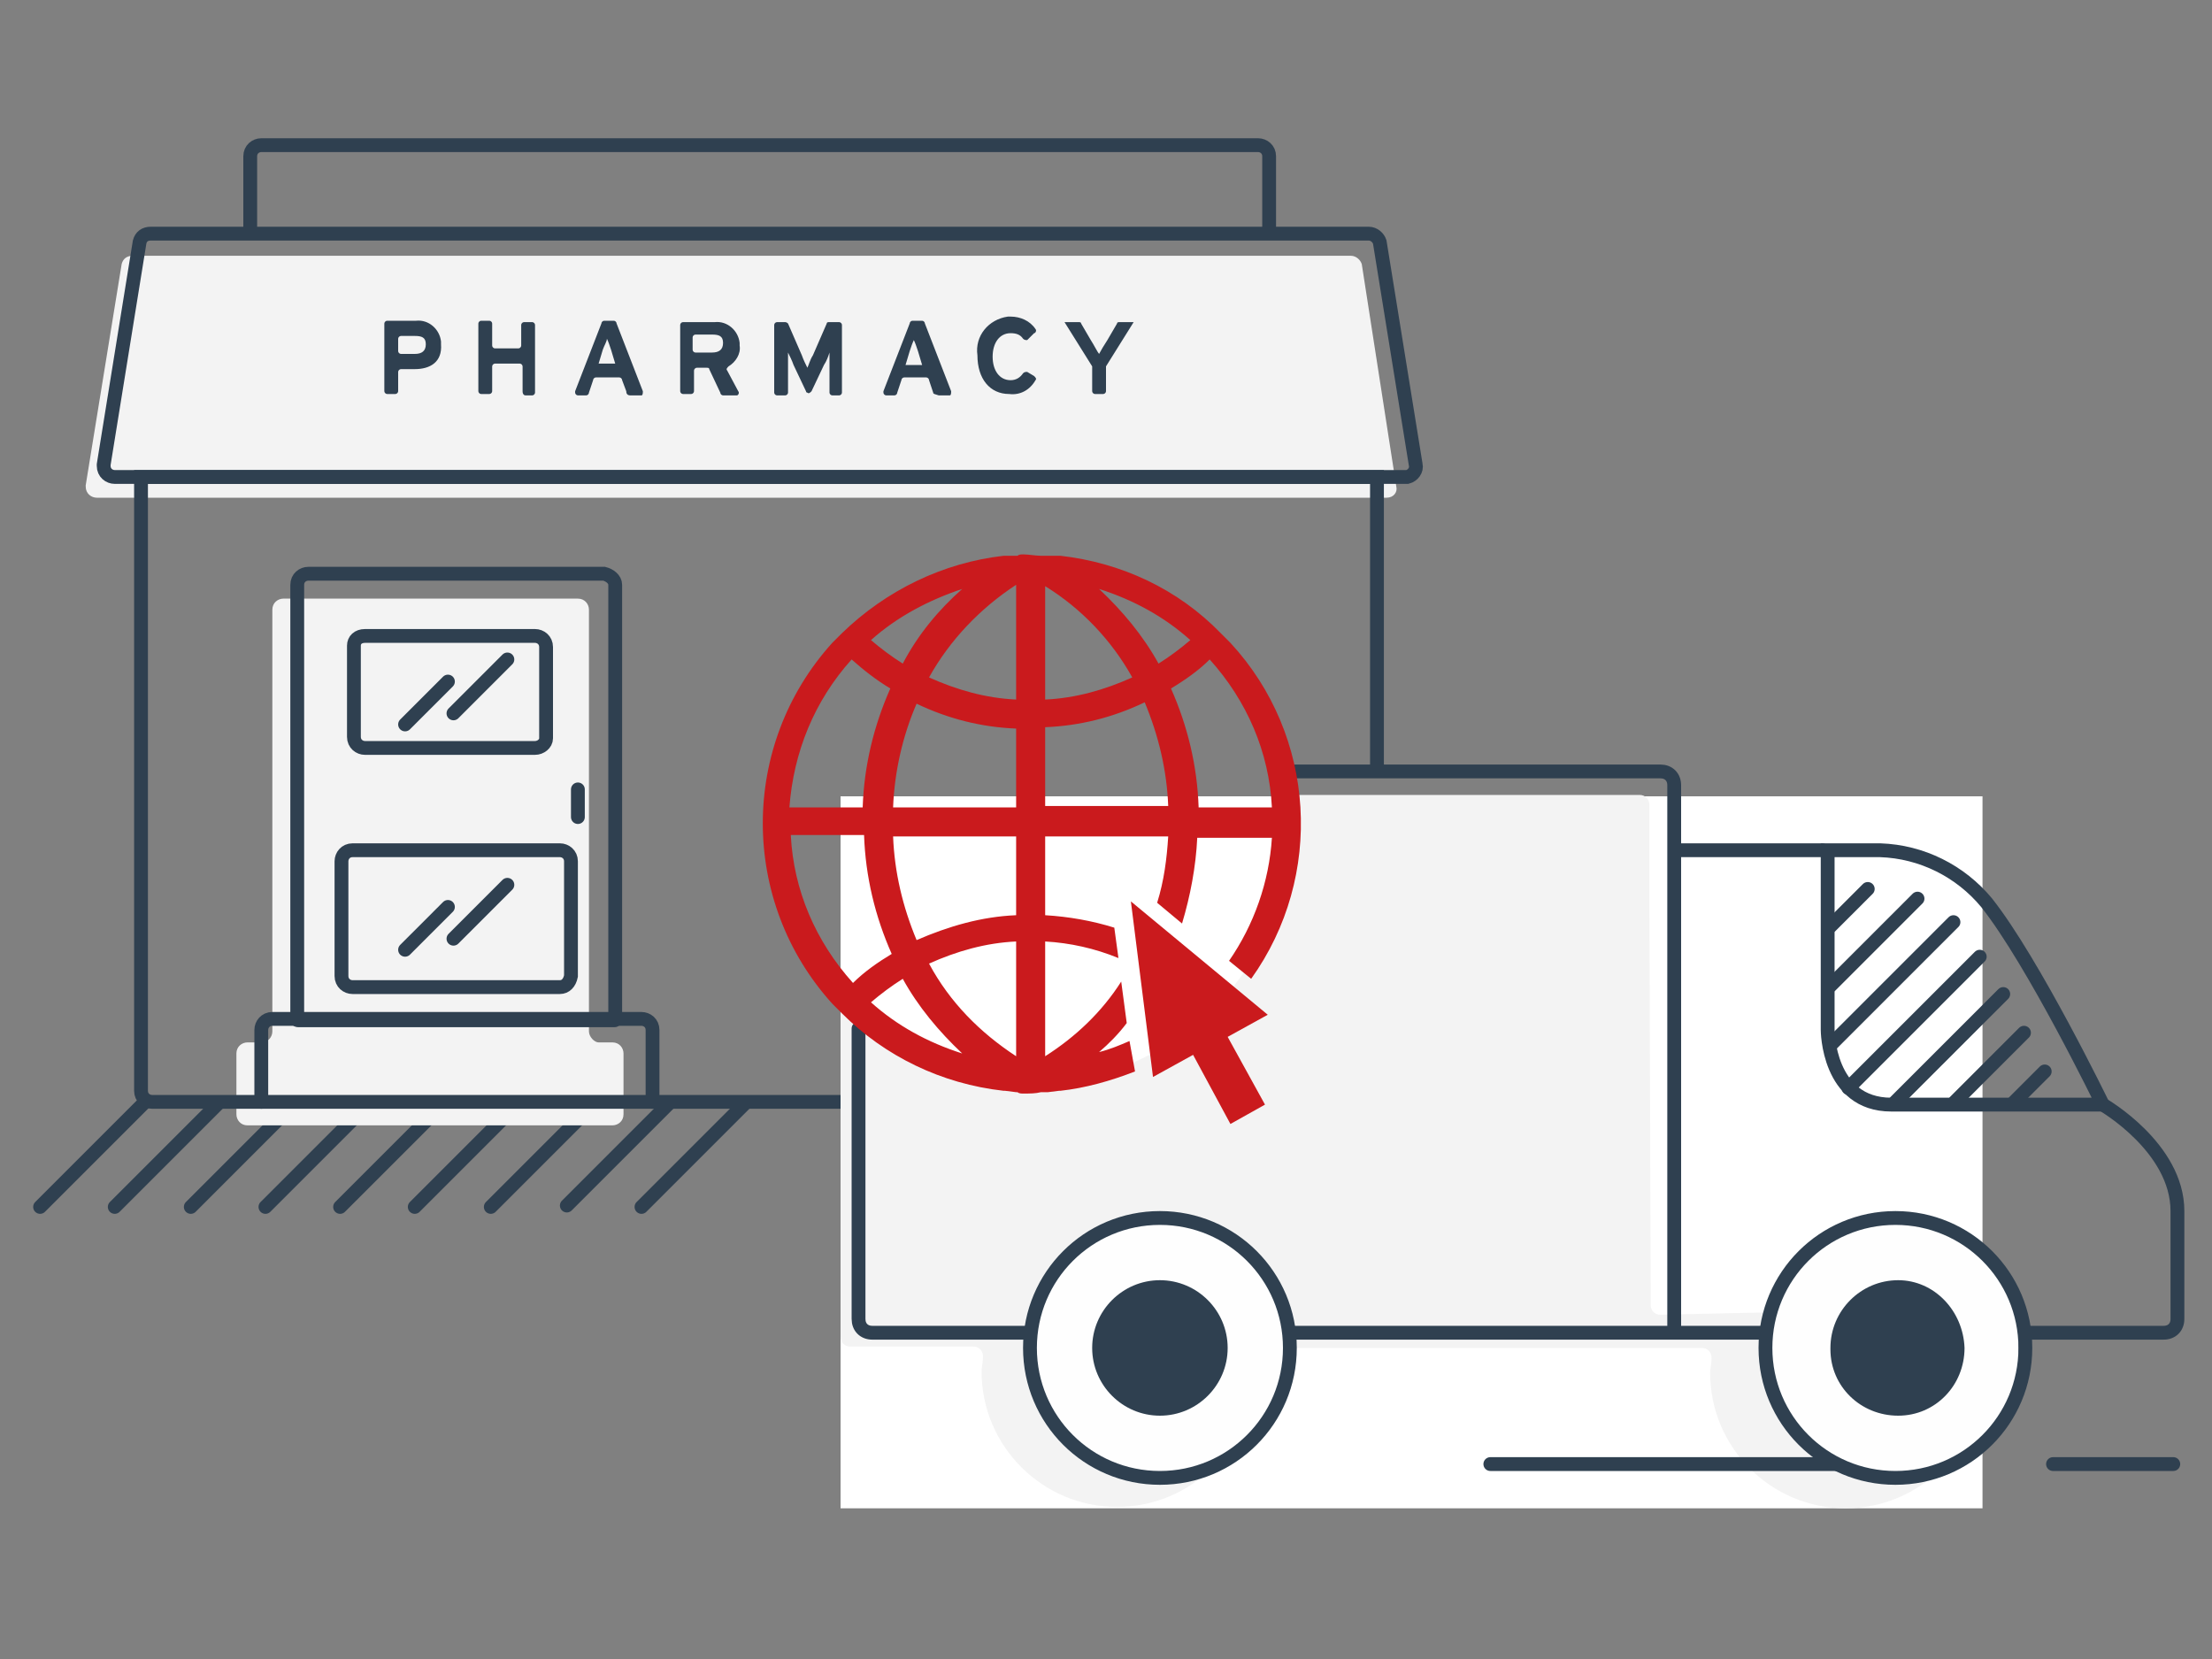
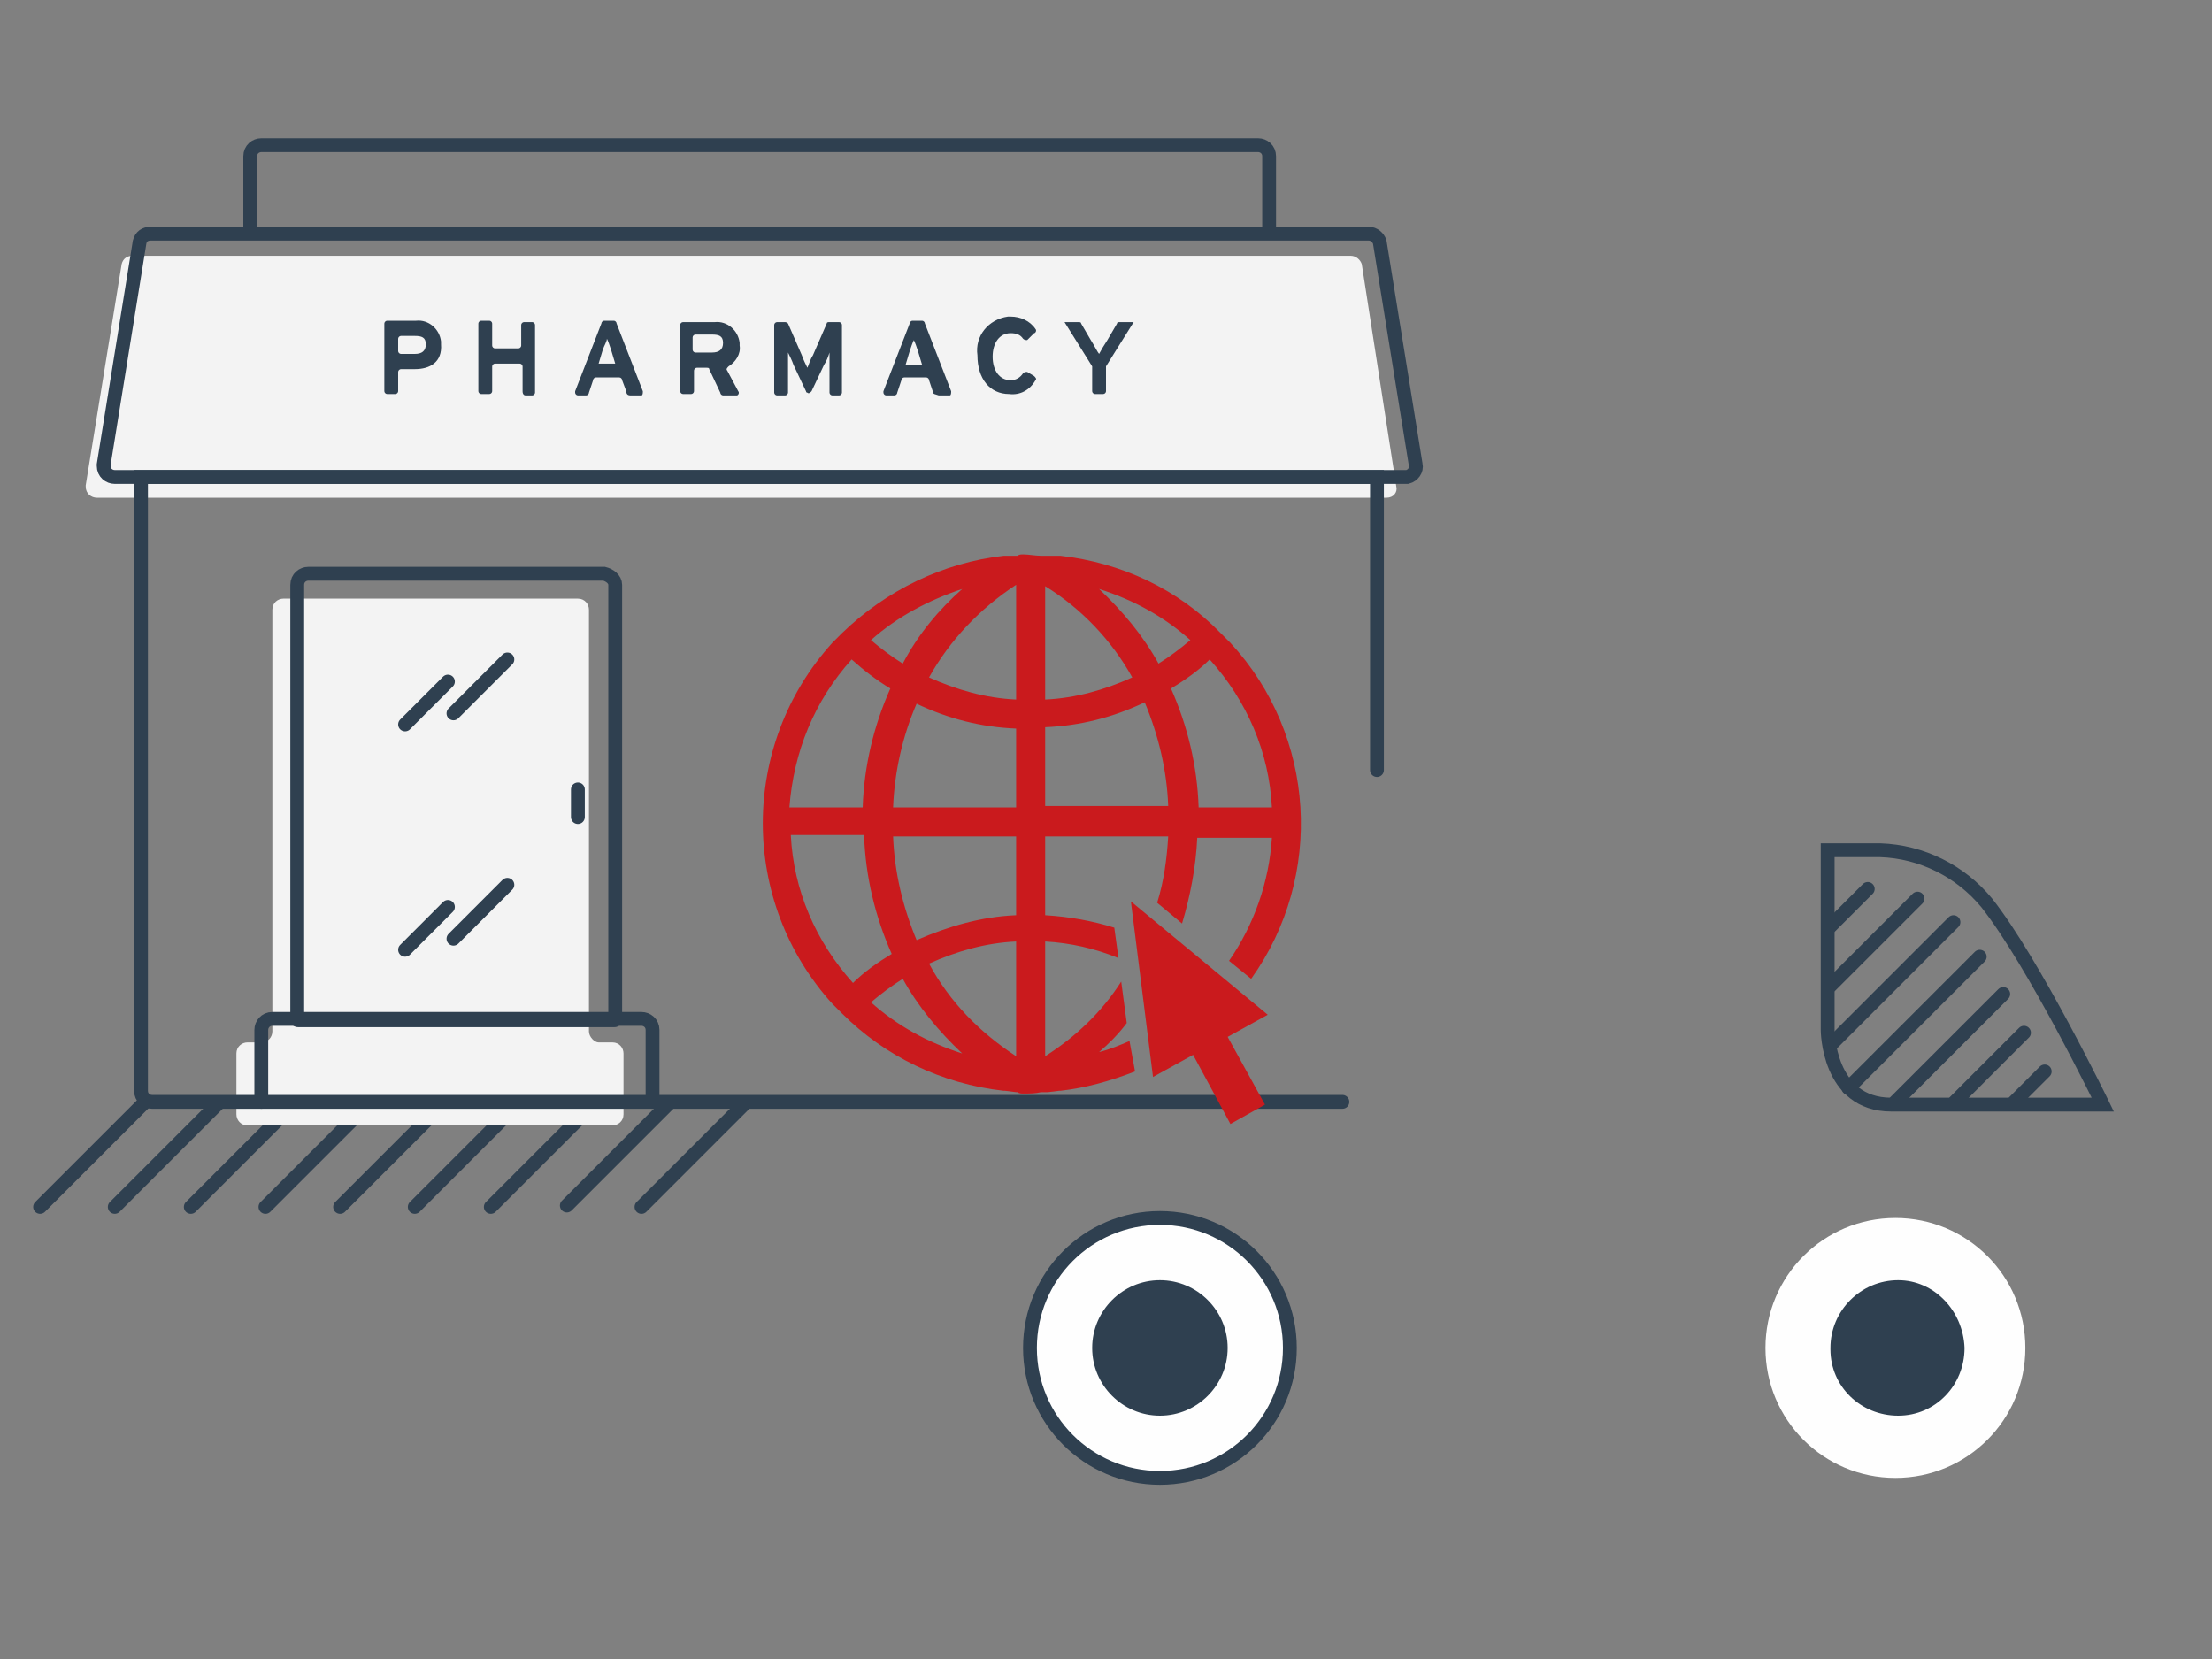
<svg xmlns="http://www.w3.org/2000/svg" id="Layer_1" x="0px" y="0px" viewBox="0 0 160 120" style="enable-background:new 0 0 160 120;" xml:space="preserve">
  <rect x="0" y="0" width="160" height="120" fill="#808080" stroke="none" />
  <style type="text/css">	.st0{fill:#FFFFFF;}	.st1{fill:#F3F3F3;}	.st2{fill:none;stroke:#2F4050;stroke-linecap:round;}	.st3{fill:#2F4050;}	.st4{fill:none;stroke:#2F4050;}	.st5{fill:#FEFEFE;}	.st6{fill:#CA1A1D;}</style>
  <g id="b">
-     <path id="a" class="st0" d="M60.8,57.6h82.6v51.5H60.8V57.6z" />
-   </g>
+     </g>
  <title>delivery-or-pickup.c98f616c_1</title>
  <path class="st1" d="M100.3,36H7c-0.4,0-0.8-0.3-0.8-0.8v-0.1l2.6-16c0.1-0.4,0.4-0.6,0.8-0.6h88.1c0.4,0,0.7,0.3,0.8,0.6l2.5,16.1 C101.1,35.6,100.8,36,100.3,36L100.3,36" />
  <path class="st2" d="M10.4,79.8l-7.5,7.5 M15.8,79.8l-7.5,7.5 M21.3,79.8l-7.5,7.5 M26.7,79.8l-7.5,7.5 M32.1,79.8l-7.5,7.5  M37.5,79.8L30,87.3 M43,79.8l-7.5,7.5 M48.4,79.8L41,87.2 M53.9,79.8l-7.5,7.5 M101.6,34.5H8.3c-0.4,0-0.8-0.3-0.8-0.8v-0.1 l2.6-16.1c0.1-0.4,0.4-0.6,0.8-0.6H99c0.4,0,0.7,0.3,0.8,0.6l2.6,16.1c0.1,0.4-0.2,0.8-0.6,0.9L101.6,34.5z M91,10.5H18.9 c-0.4,0-0.8,0.3-0.8,0.8l0,0v5.6h73.7v-5.6C91.8,10.8,91.4,10.5,91,10.5z" />
  <path class="st3" d="M30,24.3h-1c-0.1,0-0.2,0.1-0.2,0.2l0,0v0.9c0,0.1,0.1,0.2,0.2,0.2h1c0.5,0,0.8-0.2,0.8-0.7S30.5,24.3,30,24.3  M30,26.7h-1c-0.1,0-0.2,0.1-0.2,0.2l0,0v1.4c0,0.1-0.1,0.2-0.2,0.2H28c-0.1,0-0.2-0.1-0.2-0.2v-4.9c0-0.1,0.1-0.2,0.2-0.2h2.1 c0.9-0.1,1.7,0.6,1.8,1.5c0,0.1,0,0.1,0,0.2C32,26.2,31.1,26.7,30,26.7 M37.8,28.3v-1.8c0-0.1-0.1-0.2-0.2-0.2l0,0h-1.8 c-0.1,0-0.2,0.1-0.2,0.2l0,0l0,0v1.8c0,0.1-0.1,0.2-0.2,0.2l0,0h-0.6c-0.1,0-0.2-0.1-0.2-0.2l0,0v-4.9c0-0.1,0.1-0.2,0.2-0.2l0,0 h0.6c0.1,0,0.2,0.1,0.2,0.2l0,0l0,0V25c0,0.1,0.1,0.2,0.2,0.2l0,0h1.7c0.1,0,0.2-0.1,0.2-0.2l0,0v-1.5c0-0.1,0.1-0.2,0.2-0.2l0,0 h0.6c0.1,0,0.2,0.1,0.2,0.2l0,0l0,0v4.9c0,0.1-0.1,0.2-0.2,0.2l0,0H38C37.9,28.6,37.8,28.5,37.8,28.3L37.8,28.3 M44.2,25.3 c-0.1-0.3-0.2-0.6-0.3-0.8c0,0.2-0.2,0.5-0.3,0.8l-0.3,1h1.2L44.2,25.3z M45.3,28.3L45,27.5c0-0.1-0.1-0.2-0.2-0.2h-1.7 c-0.1,0-0.2,0.1-0.2,0.2l-0.3,0.9c0,0.1-0.1,0.2-0.2,0.2h-0.6c-0.1,0-0.2-0.1-0.2-0.2v-0.1l1.9-4.9c0-0.1,0.1-0.2,0.2-0.2h0.7 c0.1,0,0.2,0.1,0.2,0.2l1.9,4.9c0,0.1,0,0.3-0.1,0.3l0,0h-0.1h-0.7C45.4,28.6,45.3,28.5,45.3,28.3L45.3,28.3z M51.5,24.2h-1.2 c-0.1,0-0.2,0.1-0.2,0.2l0,0l0,0v0.9c0,0.1,0.1,0.2,0.2,0.2l0,0h1.2c0.5,0,0.8-0.2,0.8-0.7S52,24.2,51.5,24.2 M52.1,28.4l-0.8-1.7 c0-0.1-0.1-0.1-0.2-0.1h-0.7c-0.1,0-0.2,0.1-0.2,0.2l0,0l0,0v1.5c0,0.1-0.1,0.2-0.2,0.2l0,0h-0.6c-0.1,0-0.2-0.1-0.2-0.2l0,0l0,0 v-4.8c0-0.1,0.1-0.2,0.2-0.2l0,0h2.3c0.9-0.1,1.7,0.6,1.8,1.5c0,0.1,0,0.1,0,0.2c0.1,0.6-0.3,1.2-0.8,1.5c-0.1,0.1-0.2,0.2-0.1,0.3 l0,0l0.8,1.5c0.1,0.1,0,0.3-0.1,0.3H53h-0.7C52.2,28.6,52.1,28.5,52.1,28.4 M60.2,28.6c-0.1,0-0.2-0.1-0.2-0.2l0,0v-1.7 c0-0.3,0-1,0-1.2c-0.1,0.3-0.2,0.6-0.4,0.9l-0.9,1.9c-0.1,0.1-0.2,0.2-0.3,0.1c-0.1,0-0.1-0.1-0.1-0.1l-0.9-1.9 c-0.1-0.3-0.3-0.7-0.4-0.9c0,0.2,0,0.9,0,1.2v1.7c0,0.1-0.1,0.2-0.2,0.2l0,0h-0.6c-0.1,0-0.2-0.1-0.2-0.2l0,0v-4.9 c0-0.1,0.1-0.2,0.2-0.2l0,0h0.6c0.1,0,0.2,0.1,0.2,0.1l1,2.3c0.1,0.3,0.3,0.7,0.4,0.9c0.1-0.2,0.2-0.6,0.4-0.9l1-2.3 c0-0.1,0.1-0.1,0.2-0.1h0.7c0.1,0,0.2,0.1,0.2,0.2l0,0l0,0v4.9c0,0.1-0.1,0.2-0.2,0.2l0,0H60.2z M66.4,25.4 c-0.1-0.3-0.2-0.6-0.3-0.8c-0.1,0.2-0.2,0.5-0.3,0.8l-0.3,1h1.2L66.4,25.4L66.4,25.4z M67.5,28.4l-0.3-0.9c0-0.1-0.1-0.2-0.2-0.2 h-1.6c-0.1,0-0.2,0.1-0.2,0.2l-0.3,0.9c0,0.1-0.1,0.2-0.2,0.2h-0.6c-0.1,0-0.2-0.1-0.2-0.2v-0.1l1.9-4.9c0-0.1,0.1-0.2,0.2-0.2h0.7 c0.1,0,0.2,0.1,0.2,0.2l1.9,4.9c0,0.1,0,0.3-0.1,0.3l0,0h-0.1h-0.7C67.6,28.5,67.5,28.5,67.5,28.4L67.5,28.4z M74.3,24.6 c-0.1,0-0.2,0-0.3-0.1c-0.2-0.3-0.5-0.4-0.9-0.4c-0.8,0-1.3,0.7-1.3,1.7s0.5,1.7,1.3,1.7c0.4,0,0.7-0.2,0.9-0.5 c0.1-0.1,0.2-0.1,0.3-0.1l0.5,0.3c0.1,0.1,0.2,0.2,0.1,0.3l0,0c-0.4,0.7-1.1,1.1-1.9,1c-1.4,0-2.3-1.1-2.3-2.8 c-0.2-1.4,0.8-2.6,2.2-2.8c0.1,0,0.1,0,0.2,0c0.7,0,1.4,0.3,1.8,0.9c0.1,0.1,0,0.3-0.1,0.3l0,0l0,0L74.3,24.6z M80,26.5v1.8 c0,0.1-0.1,0.2-0.2,0.2h-0.6c-0.1,0-0.2-0.1-0.2-0.2v-1.7v-0.1l-2-3.2h1c0.1,0,0.2,0,0.2,0.1l0.7,1.2c0.2,0.3,0.5,0.9,0.6,1 c0.1-0.2,0.4-0.7,0.6-1l0.7-1.2c0-0.1,0.1-0.1,0.2-0.1h1L80,26.5L80,26.5" />
  <path class="st1" d="M42.6,74.6V44.1c0-0.4-0.3-0.8-0.8-0.8H20.5c-0.4,0-0.8,0.3-0.8,0.8l0,0v30.5c0,0.4-0.3,0.8-0.8,0.8l0,0h-1 c-0.4,0-0.8,0.3-0.8,0.8l0,0l0,0v4.4c0,0.4,0.3,0.8,0.8,0.8l0,0h26.4c0.4,0,0.8-0.3,0.8-0.8l0,0l0,0v-4.4c0-0.4-0.3-0.8-0.8-0.8l0,0 h-1C43,75.4,42.6,75,42.6,74.6L42.6,74.6" />
  <path class="st2" d="M43.7,41.5H22.3c-0.4,0-0.8,0.3-0.8,0.8v31.4c0,0.1,0,0.1,0.1,0.1l0,0h22.8c0.1,0,0.1,0,0.1-0.1l0,0l0,0V42.3 C44.5,41.9,44.1,41.6,43.7,41.5L43.7,41.5z" />
  <path class="st2" d="M18.9,79.7v-5.2c0-0.4,0.3-0.8,0.8-0.8l0,0h26.7c0.4,0,0.8,0.3,0.8,0.8l0,0v5.2 M41.8,57.1v2" />
-   <path class="st4" d="M38.7,54.1H26.4c-0.4,0-0.8-0.3-0.8-0.8l0,0v-6.6c0-0.4,0.3-0.7,0.8-0.7h12.3c0.4,0,0.8,0.3,0.8,0.8v6.6 C39.5,53.8,39.1,54.1,38.7,54.1L38.7,54.1L38.7,54.1z M40.5,71.4h-15c-0.4,0-0.8-0.3-0.8-0.8l0,0l0,0v-8.3c0-0.4,0.3-0.8,0.8-0.8h15 c0.4,0,0.8,0.3,0.8,0.8v8.3C41.2,71.1,40.9,71.4,40.5,71.4L40.5,71.4z" />
  <path class="st2" d="M32.8,51.6l3.9-3.9 M29.3,52.4l3.1-3.1 M32.8,67.9l3.9-3.9 M29.3,68.7l3.1-3.1 M97.1,79.7H11 c-0.4,0-0.8-0.3-0.8-0.8l0,0l0,0V34.5h89.4v21.2" />
  <g>
-     <path class="st1" d="M120.1,95.1c-0.4,0-0.7-0.3-0.7-0.7l0,0l-0.1-31v-5.2c0-0.4-0.3-0.7-0.7-0.7l0,0H93.3  c1.6,16.2-16.9,28.2-32.5,15.7v23.5c0,0.4,0.3,0.7,0.7,0.7l0,0h8.9c0.4,0,0.7,0.3,0.7,0.7c0,0,0,0,0,0.1c0,0.3-0.1,0.7-0.1,1  c0,5.4,4.4,9.8,9.8,9.8s9.8-4.4,9.8-9.8c0-0.3,0-0.7-0.1-1c0-0.4,0.2-0.7,0.6-0.7l0,0h32c0.4,0,0.7,0.3,0.7,0.7c0,0,0,0,0,0.1  c0,0.3-0.1,0.7-0.1,1c0,5.4,4.4,9.8,9.8,9.8s9.8-4.4,9.8-9.8c0-0.5,0-2.8,0-4c0-0.4-0.3-0.7-0.7-0.7L120.1,95.1z" />
-   </g>
-   <path class="st2" d="M157.2,105.9h-8.7 M107.8,105.9h32.3 M131.8,61.5h-10.7 M62.1,74.4v21c0,0.6,0.4,1,1,1h93.4c0.6,0,1-0.4,1-1 v-7.8c0-4.6-5.4-7.7-5.4-7.7 M93.7,55.8h26.4c0.6,0,1,0.4,1,1v39.6" />
+     </g>
  <path class="st2" d="M136.8,79.9c-4.6,0-4.6-5.4-4.6-5.4v-13h3.8c3,0.1,5.8,1.5,7.7,3.8c3.4,4.3,8.4,14.6,8.4,14.6H136.8L136.8,79.9 z" />
  <path class="st5" d="M93.3,97.5c0,5.2-4.2,9.4-9.4,9.4c-5.2,0-9.4-4.2-9.4-9.4c0-5.2,4.2-9.4,9.4-9.4l0,0 C89.1,88.1,93.3,92.3,93.3,97.5L93.3,97.5" />
  <path class="st4" d="M93.3,97.5c0,5.2-4.2,9.4-9.4,9.4c-5.2,0-9.4-4.2-9.4-9.4c0-5.2,4.2-9.4,9.4-9.4l0,0 C89.1,88.1,93.3,92.3,93.3,97.5L93.3,97.5z" />
  <path class="st3" d="M88.8,97.5c0,2.7-2.2,4.9-4.9,4.9s-4.9-2.2-4.9-4.9c0-2.7,2.2-4.9,4.9-4.9l0,0C86.6,92.6,88.8,94.8,88.8,97.5" />
  <path class="st5" d="M146.5,97.5c0,5.2-4.2,9.4-9.4,9.4s-9.4-4.2-9.4-9.4c0-5.2,4.2-9.4,9.4-9.4l0,0 C142.3,88.1,146.5,92.3,146.5,97.5C146.6,97.5,146.6,97.5,146.5,97.5L146.5,97.5" />
-   <path class="st4" d="M146.5,97.5c0,5.2-4.2,9.4-9.4,9.4s-9.4-4.2-9.4-9.4c0-5.2,4.2-9.4,9.4-9.4l0,0 C142.3,88.1,146.5,92.3,146.5,97.5C146.6,97.5,146.6,97.5,146.5,97.5L146.5,97.5z" />
  <path class="st3" d="M142.1,97.5c0,2.7-2.1,4.9-4.8,4.9s-4.9-2.1-4.9-4.8l0,0v-0.1c0-2.7,2.2-4.9,4.9-4.9 C139.9,92.6,142,94.8,142.1,97.5" />
  <path class="st2" d="M132.4,67l2.7-2.7 M138.7,65l-6.3,6.3 M132.4,75.6l8.9-8.9 M143.2,69.2l-9.5,9.5 M137.1,79.7l7.8-7.8  M141.4,79.7l5-5 M145.7,79.7l2.2-2.2" />
  <path class="st6" d="M81.7,75.3c-0.7,0.3-1.4,0.6-2.2,0.8c0.7-0.6,1.4-1.3,2-2.1l-0.4-3c-1.4,2.2-3.3,4-5.5,5.4v-8.3 c1.8,0.1,3.6,0.5,5.3,1.2l-0.3-2.2c-1.6-0.5-3.3-0.8-5-0.9v-5.7h8.9c-0.1,1.6-0.3,3.2-0.8,4.8l1.8,1.5c0.6-2,1-4.1,1.1-6.2H92 c-0.2,3.2-1.3,6.3-3.1,8.9l1.6,1.3c5.3-7.4,4.7-17.6-1.5-24.3l0,0l-0.7-0.7c-3.1-3.2-7.2-5.1-11.6-5.6h-0.1h-0.8h-0.5 c-0.4,0-0.9-0.1-1.3-0.1c-0.1,0-0.3,0-0.4,0.1h-0.1h-0.8h-0.1c-4.4,0.5-8.5,2.5-11.7,5.6l-0.7,0.7l0,0c-6.7,7.4-6.7,18.7,0,26.1l0,0 l0.7,0.7c3.1,3.1,7.2,5.1,11.7,5.6h0.1l0.8,0.1h0.1c0.1,0.1,0.3,0.1,0.4,0.1l0,0c0.5,0,0.9,0,1.3-0.1h0.5l0.8-0.1h0.1 c1.8-0.2,3.6-0.7,5.4-1.4L81.7,75.3z M92,58.4h-5.3c-0.1-3-0.8-5.9-2-8.6c1-0.6,2-1.3,2.8-2.1C90.2,50.7,91.8,54.4,92,58.4z  M86.1,46.3c-0.7,0.6-1.5,1.2-2.3,1.7c-1.1-2-2.6-3.8-4.3-5.4C82,43.4,84.2,44.6,86.1,46.3z M75.6,42.4c2.6,1.6,4.8,3.9,6.3,6.6 c-2,0.9-4.1,1.5-6.3,1.6V42.4z M75.6,52.6c2.5-0.1,4.9-0.7,7.2-1.8c1,2.4,1.6,4.9,1.7,7.5h-8.9C75.6,58.3,75.6,52.6,75.6,52.6z  M69.6,42.6c-1.7,1.5-3.2,3.3-4.3,5.4c-0.8-0.5-1.6-1.1-2.3-1.7C64.9,44.6,67.2,43.4,69.6,42.6L69.6,42.6z M61.6,47.7 c0.9,0.8,1.8,1.5,2.8,2.1c-1.2,2.7-1.9,5.6-2,8.6h-5.3C57.4,54.4,58.9,50.7,61.6,47.7L61.6,47.7z M57.2,60.4h5.3 c0.1,3,0.8,5.9,2,8.6c-1,0.6-2,1.3-2.8,2.1C59,68.1,57.4,64.4,57.2,60.4z M63,72.5c0.7-0.6,1.5-1.2,2.3-1.7c1.1,2,2.6,3.8,4.3,5.4 C67.1,75.4,64.9,74.2,63,72.5z M73.5,76.4c-2.6-1.7-4.8-3.9-6.3-6.7c2-0.9,4.1-1.5,6.3-1.6V76.4z M73.5,66.2 C71,66.3,68.6,67,66.3,68c-1-2.4-1.6-4.9-1.7-7.5h8.9L73.5,66.2z M73.5,58.4h-8.9c0.1-2.6,0.7-5.2,1.7-7.5c2.3,1.1,4.7,1.7,7.2,1.8 L73.5,58.4z M73.5,50.6c-2.2-0.1-4.3-0.7-6.3-1.6c1.5-2.7,3.7-5,6.3-6.7V50.6z" />
  <polygon class="st6" points="91.7,73.4 81.8,65.2 83.4,77.9 86.3,76.3 89,81.3 91.5,79.9 88.8,75 " />
</svg>